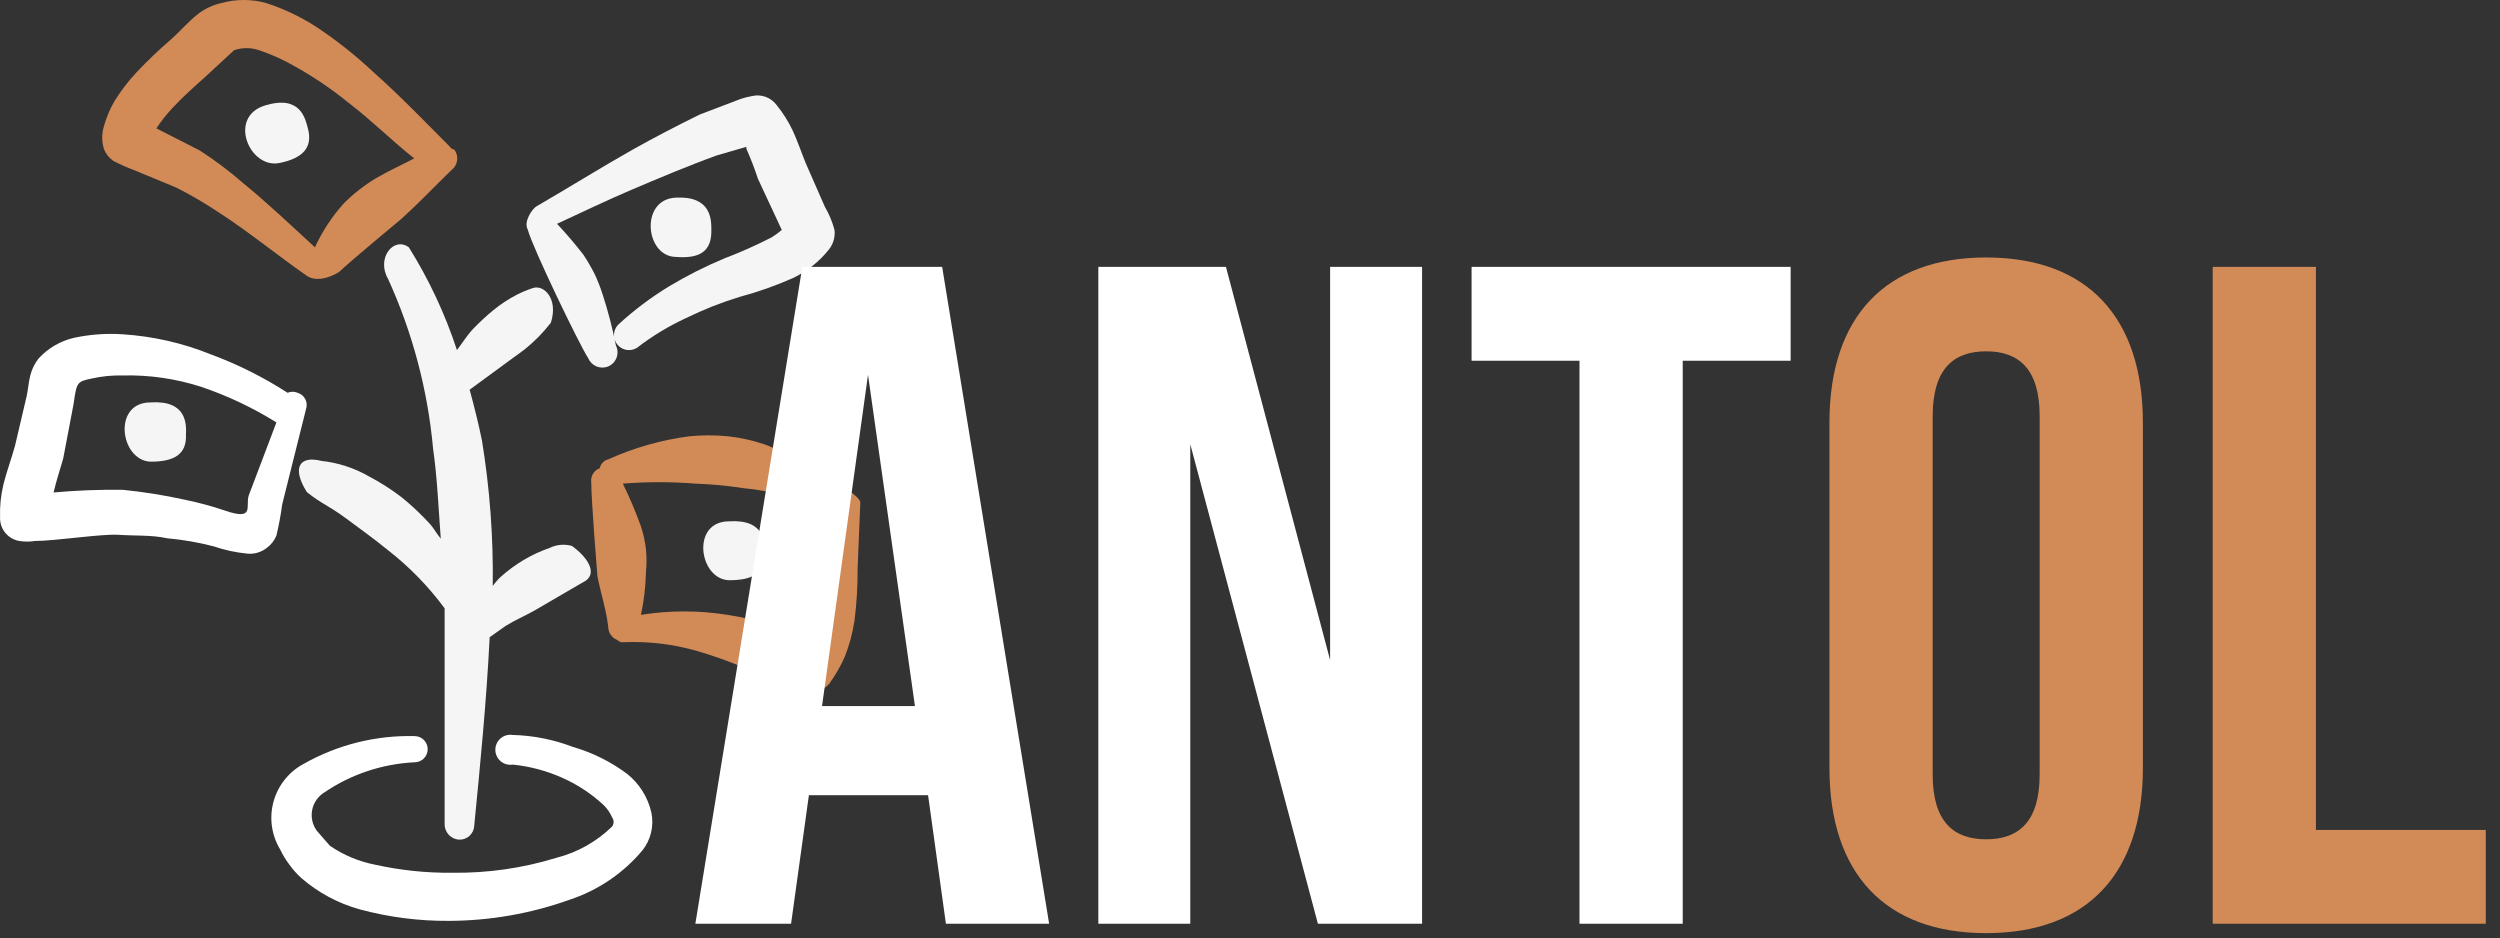
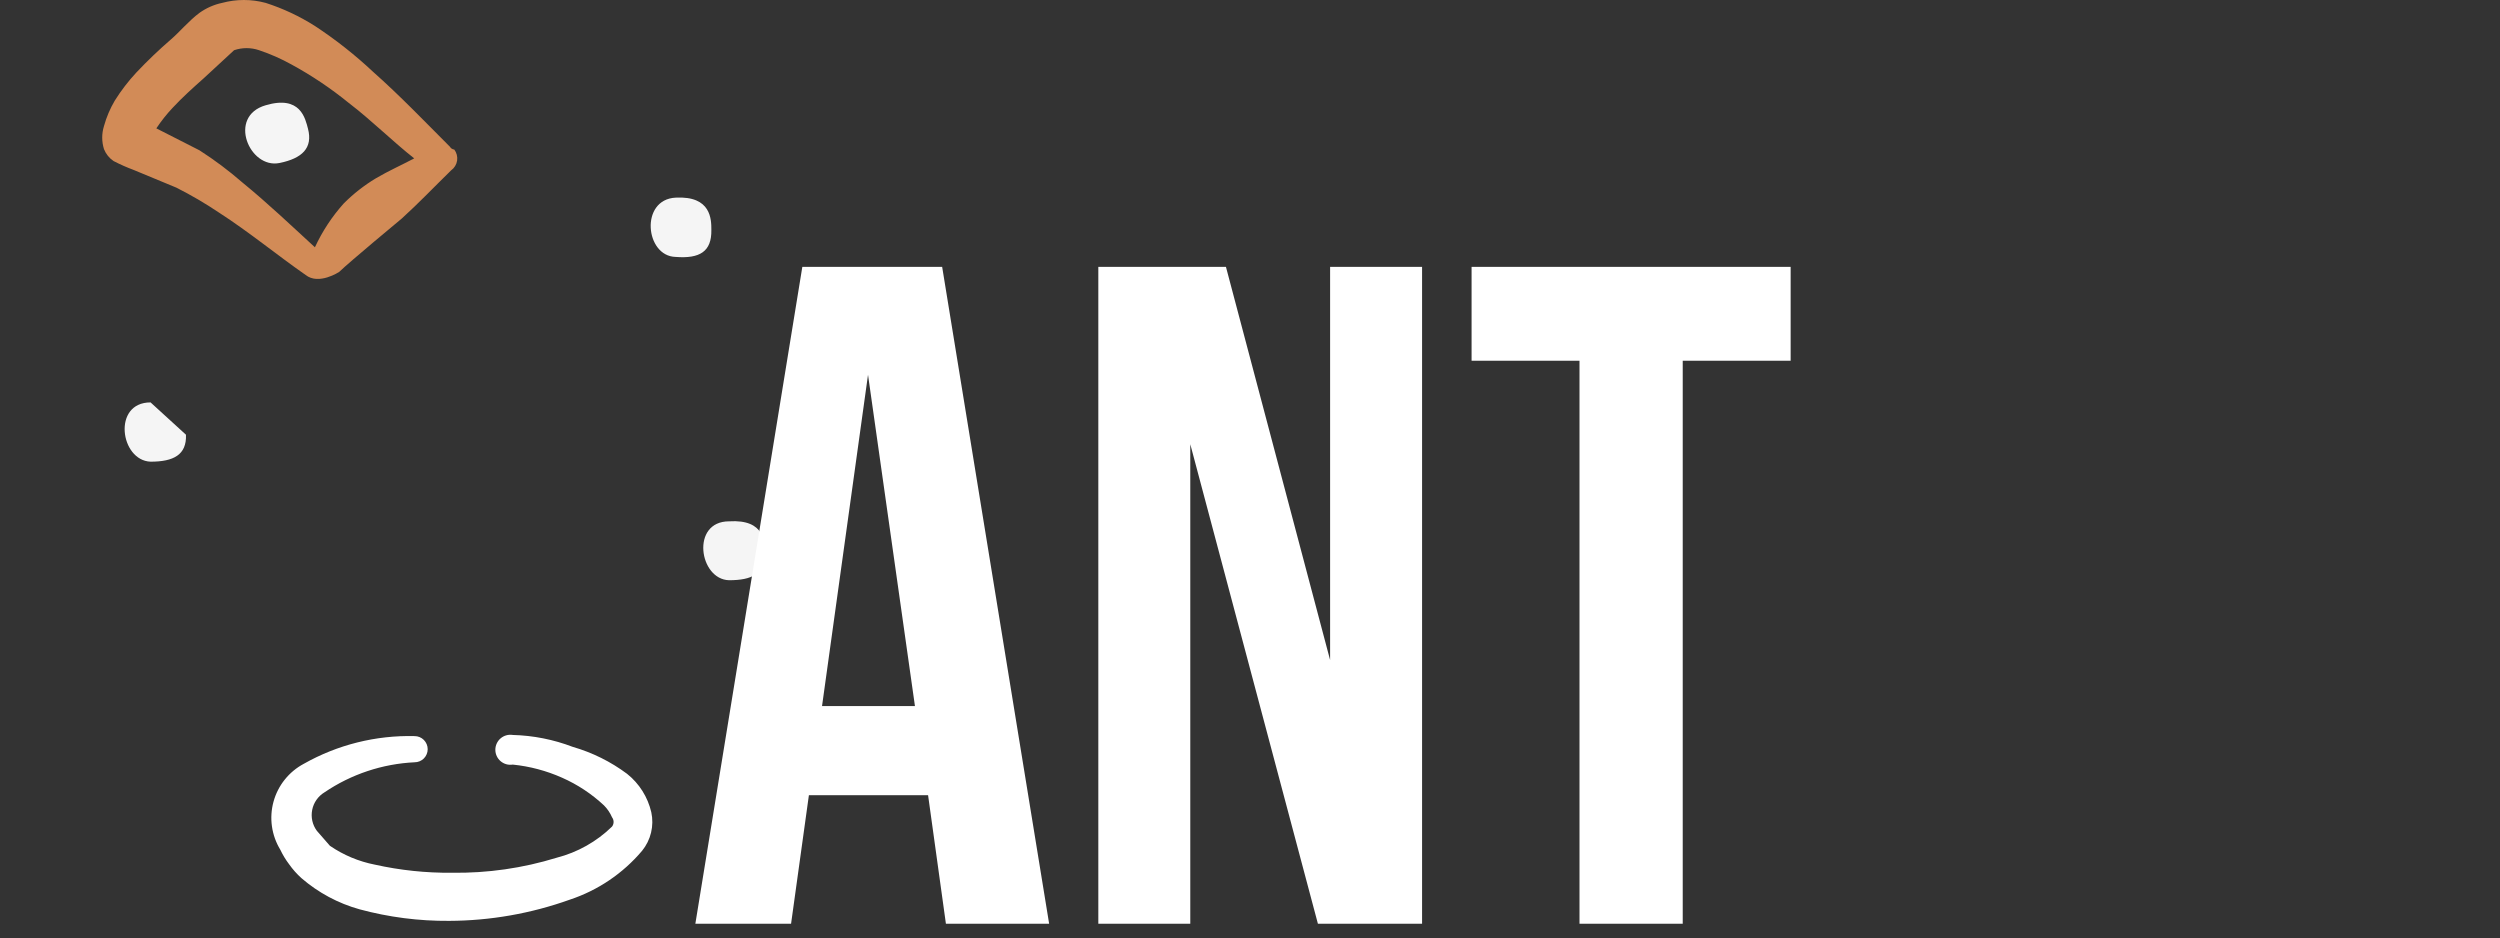
<svg xmlns="http://www.w3.org/2000/svg" width="341" height="128" viewBox="0 0 341 128" fill="none">
  <rect x="0" y="0" width="341" height="128" fill="#333333" stroke="none" />
  <path fill-rule="evenodd" clip-rule="evenodd" d="M99.444 71.11C94.194 71.11 95.349 79.038 99.444 79.143C102.594 79.143 104.327 78.25 104.274 75.52C104.327 74.103 104.432 70.795 99.444 71.11Z" fill="#F5F5F5" />
  <path fill-rule="evenodd" clip-rule="evenodd" d="M97.029 31.368C97.029 29.95 97.029 26.695 92.147 26.958C87.264 27.22 87.999 34.938 92.147 35.043C95.454 35.305 97.082 34.308 97.029 31.368Z" fill="#F5F5F5" />
  <path fill-rule="evenodd" clip-rule="evenodd" d="M36.234 14.358C30.985 15.88 34.029 23.073 38.124 22.233C41.222 21.603 42.692 20.185 42.01 17.56C41.642 16.195 41.012 12.94 36.234 14.358Z" fill="#F5F5F5" />
-   <path fill-rule="evenodd" clip-rule="evenodd" d="M20.537 54.888C15.287 54.888 16.389 62.815 20.537 62.973C23.687 62.973 25.472 62.028 25.367 59.298C25.419 57.88 25.524 54.573 20.537 54.888Z" fill="#F5F5F5" />
+   <path fill-rule="evenodd" clip-rule="evenodd" d="M20.537 54.888C15.287 54.888 16.389 62.815 20.537 62.973C23.687 62.973 25.472 62.028 25.367 59.298Z" fill="#F5F5F5" />
  <path fill-rule="evenodd" clip-rule="evenodd" d="M54.819 29.793C57.129 27.693 59.229 25.488 61.539 23.23C61.756 23.075 61.94 22.877 62.079 22.648C62.218 22.42 62.31 22.166 62.35 21.902C62.389 21.637 62.374 21.368 62.307 21.109C62.24 20.85 62.122 20.608 61.959 20.395C61.959 20.395 61.592 20.395 61.382 20.028C57.969 16.615 54.557 13.045 50.882 9.79C48.423 7.484 45.771 5.394 42.954 3.543C40.857 2.211 38.599 1.153 36.234 0.393C34.291 -0.131 32.245 -0.131 30.302 0.393C29.186 0.629 28.131 1.094 27.204 1.758C25.787 2.808 24.474 4.383 23.372 5.328C21.702 6.768 20.108 8.292 18.594 9.895C17.496 11.078 16.511 12.361 15.654 13.728C15.014 14.813 14.52 15.978 14.184 17.193C13.862 18.218 13.862 19.318 14.184 20.343C14.447 21.006 14.904 21.573 15.497 21.97C16.382 22.427 17.293 22.831 18.227 23.178L24.054 25.593C26.065 26.609 28.012 27.748 29.882 29.005C34.029 31.683 37.704 34.728 41.694 37.51C43.479 38.928 46.262 37.09 46.262 37.09C47.732 35.673 54.504 30.055 54.819 29.793ZM46.892 27.745C45.288 29.533 43.961 31.55 42.954 33.73C39.752 30.79 36.497 27.693 33.084 24.91C31.235 23.298 29.27 21.824 27.204 20.5L21.324 17.508C21.98 16.521 22.718 15.59 23.529 14.725C24.842 13.308 26.364 11.943 27.782 10.683L31.929 6.85C33.035 6.47 34.236 6.47 35.342 6.85C36.868 7.361 38.344 8.012 39.752 8.793C42.516 10.297 45.135 12.055 47.574 14.043C50.672 16.405 53.559 19.293 56.499 21.603C54.819 22.495 53.034 23.283 51.249 24.333C49.663 25.289 48.2 26.435 46.892 27.745Z" fill="#D28B57" />
-   <path fill-rule="evenodd" clip-rule="evenodd" d="M80.229 48.85C80.439 49.352 80.835 49.753 81.335 49.968C81.834 50.184 82.398 50.197 82.907 50.005C83.177 49.898 83.421 49.735 83.625 49.529C83.829 49.322 83.988 49.075 84.091 48.803C84.195 48.532 84.241 48.242 84.227 47.952C84.213 47.662 84.139 47.378 84.009 47.118C83.55 44.792 82.954 42.495 82.224 40.24C81.92 39.272 81.552 38.325 81.122 37.405C80.665 36.502 80.157 35.625 79.599 34.78C78.464 33.303 77.255 31.883 75.977 30.528C79.389 28.953 82.749 27.325 86.214 25.855C89.679 24.385 93.879 22.6 97.817 21.183L101.807 20.028V20.29C102.4 21.628 102.926 22.995 103.382 24.385L106.637 31.368C106.204 31.729 105.748 32.063 105.272 32.365C103.209 33.429 101.088 34.375 98.919 35.2C96.29 36.287 93.746 37.568 91.307 39.033C88.81 40.545 86.47 42.304 84.324 44.283C83.975 44.643 83.771 45.119 83.75 45.62C83.729 46.122 83.892 46.613 84.21 47.002C84.527 47.39 84.976 47.649 85.471 47.728C85.966 47.808 86.474 47.703 86.897 47.433C88.96 45.839 91.197 44.483 93.564 43.39C95.916 42.234 98.356 41.269 100.862 40.503C103.356 39.833 105.796 38.973 108.159 37.93C110.084 37.013 111.773 35.666 113.094 33.993C113.672 33.247 113.935 32.305 113.829 31.368C113.536 30.263 113.094 29.204 112.517 28.218L109.892 22.233C109.314 20.815 108.789 19.24 108.107 17.77C107.525 16.553 106.802 15.408 105.954 14.358C105.579 13.841 105.061 13.447 104.464 13.223C103.866 12.999 103.216 12.955 102.594 13.098C102.041 13.192 101.496 13.332 100.967 13.518L95.454 15.618C92.357 17.14 89.312 18.715 86.319 20.395C81.857 22.915 77.499 25.645 73.142 28.165C72.669 28.428 71.357 30.213 71.987 31.315C72.564 33.625 79.074 47.118 80.229 48.85Z" fill="#F5F5F5" />
-   <path fill-rule="evenodd" clip-rule="evenodd" d="M74.979 74.733C73.756 75.157 72.577 75.703 71.462 76.36C70.34 77.027 69.285 77.801 68.312 78.67C67.902 79.052 67.533 79.474 67.209 79.93C67.302 73.285 66.81 66.644 65.739 60.085C65.267 57.775 64.689 55.465 64.059 53.155L68.784 49.69L71.514 47.695C72.863 46.618 74.079 45.385 75.137 44.02C76.187 40.765 74.192 38.77 72.669 39.295C71.931 39.539 71.211 39.838 70.517 40.188C69.38 40.776 68.307 41.48 67.314 42.288C66.337 43.09 65.408 43.949 64.532 44.86C63.692 45.753 63.062 46.803 62.327 47.748C60.714 42.827 58.511 38.12 55.764 33.73C53.664 32.208 51.302 35.253 52.929 38.035C56.265 45.352 58.342 53.18 59.072 61.188C59.649 65.23 59.807 69.325 60.122 73.473C59.597 72.843 59.229 72.16 58.704 71.53C57.5 70.213 56.202 68.984 54.819 67.855C53.399 66.766 51.889 65.8 50.304 64.968C48.321 63.827 46.122 63.112 43.847 62.868C40.959 62.133 39.699 63.655 41.852 67.12C43.899 68.748 44.739 68.905 47.102 70.638C49.464 72.37 51.039 73.525 52.929 75.048C55.85 77.327 58.447 79.994 60.647 82.975V112.375C60.632 112.915 60.825 113.44 61.187 113.841C61.549 114.241 62.051 114.488 62.589 114.528C62.855 114.542 63.122 114.503 63.373 114.412C63.624 114.321 63.854 114.181 64.049 114C64.245 113.819 64.403 113.601 64.513 113.358C64.623 113.115 64.683 112.852 64.689 112.585C65.529 104.028 66.369 95.47 66.789 86.913L68.942 85.39C70.202 84.603 71.567 84.025 72.879 83.29L76.659 81.085L79.914 79.195C81.542 77.988 79.914 75.835 78.024 74.47C77.012 74.177 75.927 74.271 74.979 74.733Z" fill="#F5F5F5" />
-   <path fill-rule="evenodd" clip-rule="evenodd" d="M117.347 68.538C117.347 67.068 106.479 61.346 104.274 60.611C102.657 60.063 100.984 59.694 99.287 59.508C97.541 59.337 95.782 59.337 94.037 59.508C90.209 60.004 86.475 61.066 82.959 62.658C82.673 62.731 82.413 62.883 82.208 63.096C82.004 63.31 81.864 63.576 81.804 63.866C81.417 64.006 81.091 64.277 80.88 64.631C80.67 64.985 80.588 65.401 80.649 65.808C80.649 68.381 81.489 78.566 81.489 78.618C81.962 80.981 82.697 83.186 82.959 85.496C82.962 85.879 83.078 86.253 83.293 86.571C83.508 86.889 83.812 87.135 84.167 87.281C84.322 87.416 84.499 87.523 84.692 87.596C84.692 87.596 84.954 87.596 85.112 87.596C88.425 87.462 91.738 87.851 94.929 88.751C97.325 89.442 99.674 90.284 101.964 91.271C104.327 92.216 106.689 93.108 108.999 94.158C109.699 94.475 110.483 94.554 111.232 94.384C111.981 94.213 112.653 93.802 113.147 93.213C113.971 92.064 114.675 90.832 115.247 89.538C115.867 87.947 116.308 86.292 116.559 84.603C116.854 82.252 116.995 79.885 116.979 77.516L117.347 68.538ZM112.097 77.148C111.955 79.25 111.657 81.338 111.204 83.396C110.85 84.605 110.393 85.782 109.839 86.913C108.632 86.388 107.372 85.916 106.112 85.496C103.867 84.769 101.567 84.225 99.234 83.868C95.322 83.239 91.334 83.239 87.422 83.868C87.836 81.97 88.065 80.036 88.104 78.093C88.209 77.028 88.209 75.956 88.104 74.891C87.981 73.838 87.753 72.8 87.422 71.793C86.708 69.806 85.885 67.861 84.954 65.966C88.239 65.704 91.539 65.704 94.824 65.966C97.057 66.043 99.284 66.253 101.492 66.596C105.202 66.902 108.793 68.051 111.992 69.956C112.375 70.181 112.808 70.307 113.252 70.323L112.097 77.148Z" fill="#D28B57" />
-   <path fill-rule="evenodd" clip-rule="evenodd" d="M41.747 55.78C41.82 55.56 41.847 55.327 41.828 55.096C41.809 54.864 41.744 54.639 41.636 54.433C41.529 54.227 41.381 54.045 41.201 53.898C41.022 53.751 40.815 53.641 40.592 53.575C40.376 53.483 40.144 53.435 39.909 53.435C39.675 53.435 39.443 53.483 39.227 53.575C35.929 51.447 32.408 49.686 28.727 48.325C24.891 46.779 20.832 45.857 16.704 45.595C14.505 45.451 12.297 45.61 10.142 46.068C8.262 46.49 6.558 47.48 5.259 48.903C4.749 49.557 4.374 50.307 4.157 51.108C3.894 52.053 3.842 53.155 3.632 54.048L2.057 60.768C1.584 62.5 0.902 64.338 0.482 66.018C0.117 67.512 -0.042 69.048 0.009 70.585C-0.014 71.346 0.239 72.09 0.722 72.678C1.204 73.267 1.884 73.661 2.634 73.788C3.347 73.9 4.074 73.9 4.787 73.788C7.517 73.788 13.922 72.79 16.179 72.948C18.437 73.105 20.642 72.948 22.794 73.42C24.938 73.613 27.063 73.982 29.147 74.523C30.643 75.032 32.193 75.367 33.767 75.52C34.71 75.601 35.648 75.319 36.392 74.733C36.975 74.304 37.43 73.723 37.704 73.053C38.038 71.649 38.301 70.23 38.492 68.8L41.747 55.78ZM33.924 67.593C33.452 69.063 34.817 71.058 30.669 69.64C28.814 69.012 26.92 68.503 24.999 68.118C22.262 67.521 19.492 67.083 16.704 66.805C13.568 66.771 10.431 66.893 7.307 67.173C7.674 65.598 8.199 64.023 8.619 62.553L10.037 55.098C10.457 52.105 10.509 52.053 12.504 51.633C13.882 51.322 15.292 51.181 16.704 51.213C20.372 51.12 24.03 51.653 27.519 52.788C31.087 54.005 34.504 55.626 37.704 57.618L33.924 67.593Z" fill="white" />
  <path fill-rule="evenodd" clip-rule="evenodd" d="M78.129 101.875C75.511 100.873 72.742 100.322 69.939 100.248C69.646 100.201 69.347 100.217 69.061 100.297C68.776 100.377 68.511 100.518 68.285 100.71C68.059 100.902 67.878 101.141 67.754 101.41C67.629 101.68 67.565 101.973 67.565 102.269C67.565 102.566 67.629 102.859 67.754 103.128C67.878 103.397 68.059 103.636 68.285 103.828C68.511 104.02 68.776 104.161 69.061 104.241C69.347 104.321 69.646 104.338 69.939 104.29C72.26 104.525 74.528 105.128 76.659 106.075C78.766 107.005 80.7 108.283 82.382 109.855C82.848 110.324 83.222 110.876 83.484 111.483C83.62 111.665 83.694 111.886 83.694 112.113C83.694 112.34 83.62 112.561 83.484 112.743C81.38 114.798 78.773 116.264 75.924 116.995C71.301 118.421 66.482 119.112 61.644 119.043C58.114 119.077 54.59 118.707 51.144 117.94C48.942 117.511 46.852 116.636 45.002 115.368L43.217 113.32C42.918 112.915 42.707 112.451 42.598 111.959C42.489 111.467 42.484 110.958 42.583 110.464C42.681 109.97 42.882 109.501 43.172 109.089C43.462 108.677 43.835 108.33 44.267 108.07C47.908 105.603 52.158 104.186 56.552 103.975C57.025 103.975 57.479 103.787 57.814 103.453C58.148 103.118 58.337 102.664 58.337 102.19C58.337 101.717 58.148 101.263 57.814 100.928C57.479 100.593 57.025 100.405 56.552 100.405C51.262 100.274 46.037 101.581 41.432 104.185C40.429 104.72 39.546 105.454 38.837 106.342C38.127 107.23 37.607 108.253 37.307 109.349C37.007 110.445 36.934 111.591 37.093 112.716C37.251 113.841 37.638 114.922 38.229 115.893C38.561 116.598 38.966 117.267 39.437 117.888C39.925 118.578 40.488 119.212 41.117 119.778C43.413 121.763 46.12 123.215 49.044 124.03C53.031 125.108 57.147 125.638 61.277 125.605C66.878 125.583 72.435 124.606 77.709 122.718C81.551 121.448 84.967 119.14 87.579 116.05C88.168 115.325 88.587 114.477 88.805 113.569C89.023 112.66 89.035 111.714 88.839 110.8C88.363 108.726 87.197 106.875 85.532 105.55C83.305 103.89 80.797 102.645 78.129 101.875Z" fill="white" />
  <path d="M129.022 126L126.59 108.464H110.333L107.902 126H94.846L109.438 36.4H128.51L143.102 126H129.022ZM112.126 96.304H124.798L118.398 51.12L112.126 96.304ZM149.811 126V36.4H167.219L181.427 90.032V36.4H193.971V126H179.763L162.355 60.592V126H149.811ZM215.444 126V49.2H200.724V36.4H244.244V49.2H229.524V126H215.444Z" fill="white" />
-   <path d="M270.913 127.28C257.089 127.28 249.536 119.088 249.536 104.752V57.648C249.536 43.312 257.089 35.12 270.913 35.12C284.737 35.12 292.289 43.312 292.289 57.648V104.752C292.289 119.088 284.737 127.28 270.913 127.28ZM270.913 114.48C275.393 114.48 278.208 112.048 278.208 105.648V56.752C278.208 50.352 275.393 47.92 270.913 47.92C266.433 47.92 263.617 50.352 263.617 56.752V105.648C263.617 112.048 266.433 114.48 270.913 114.48ZM301.811 126V36.4H315.891V113.2H339.059V126H301.811Z" fill="#D28B57" />
</svg>